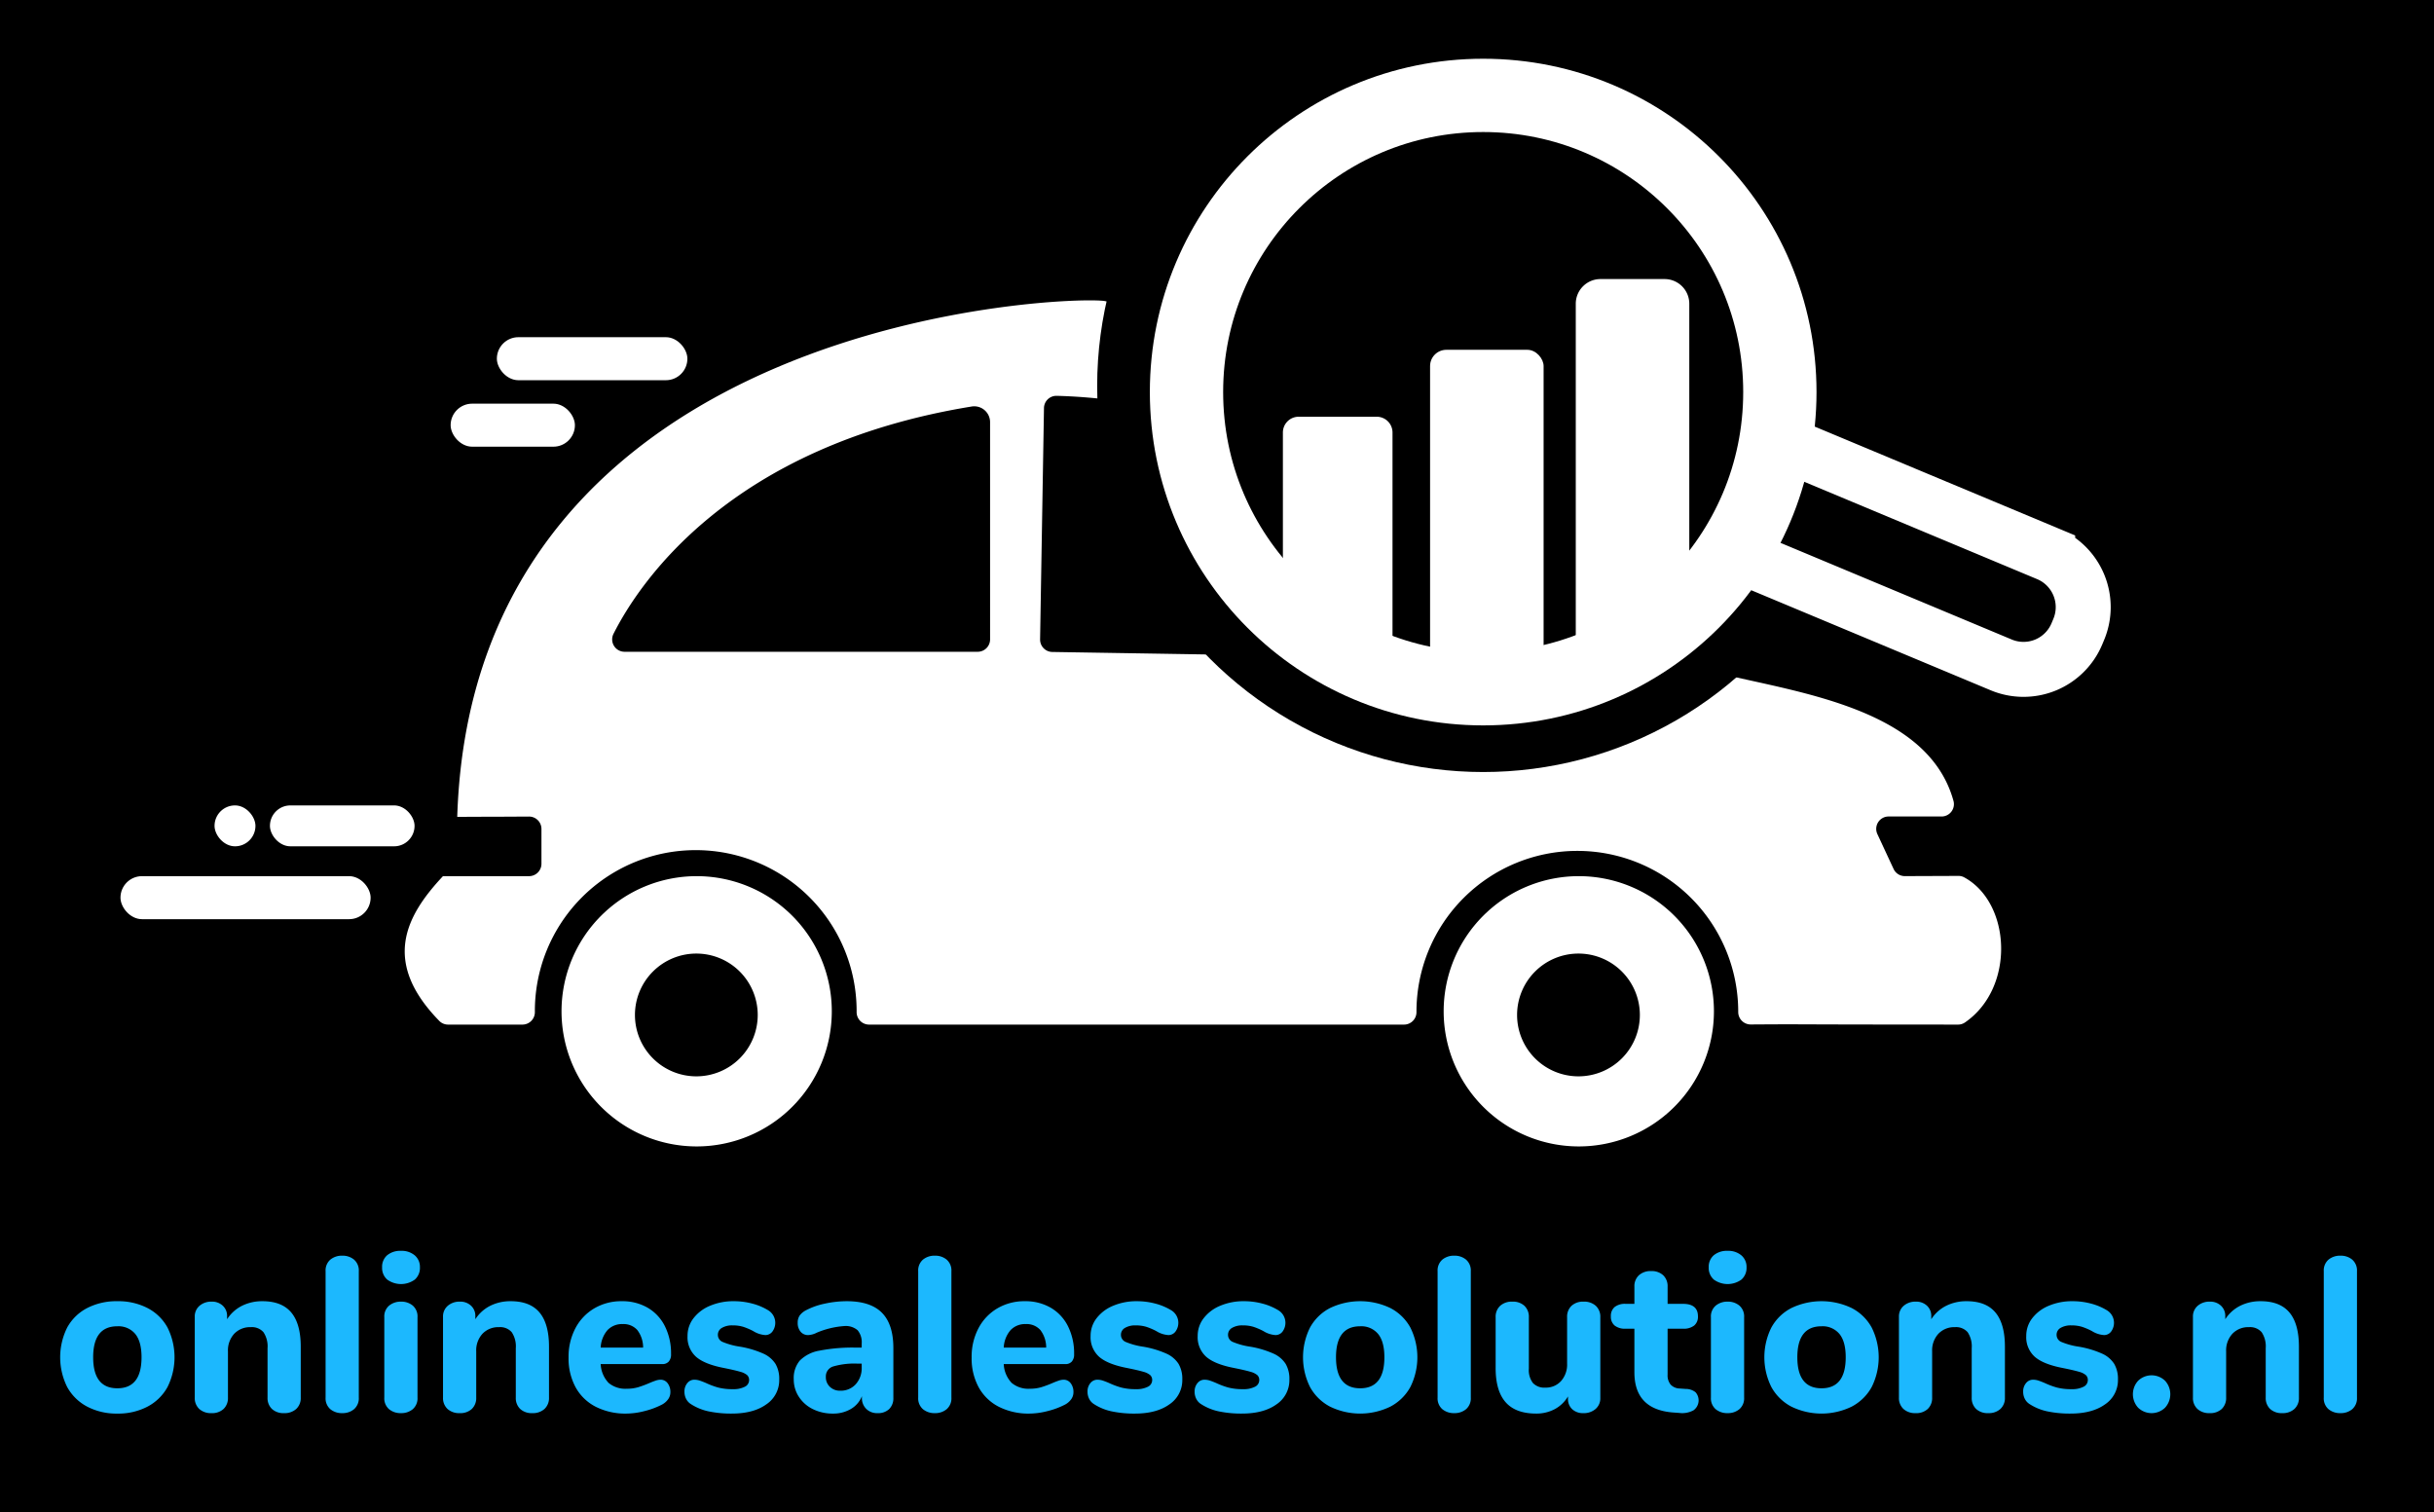
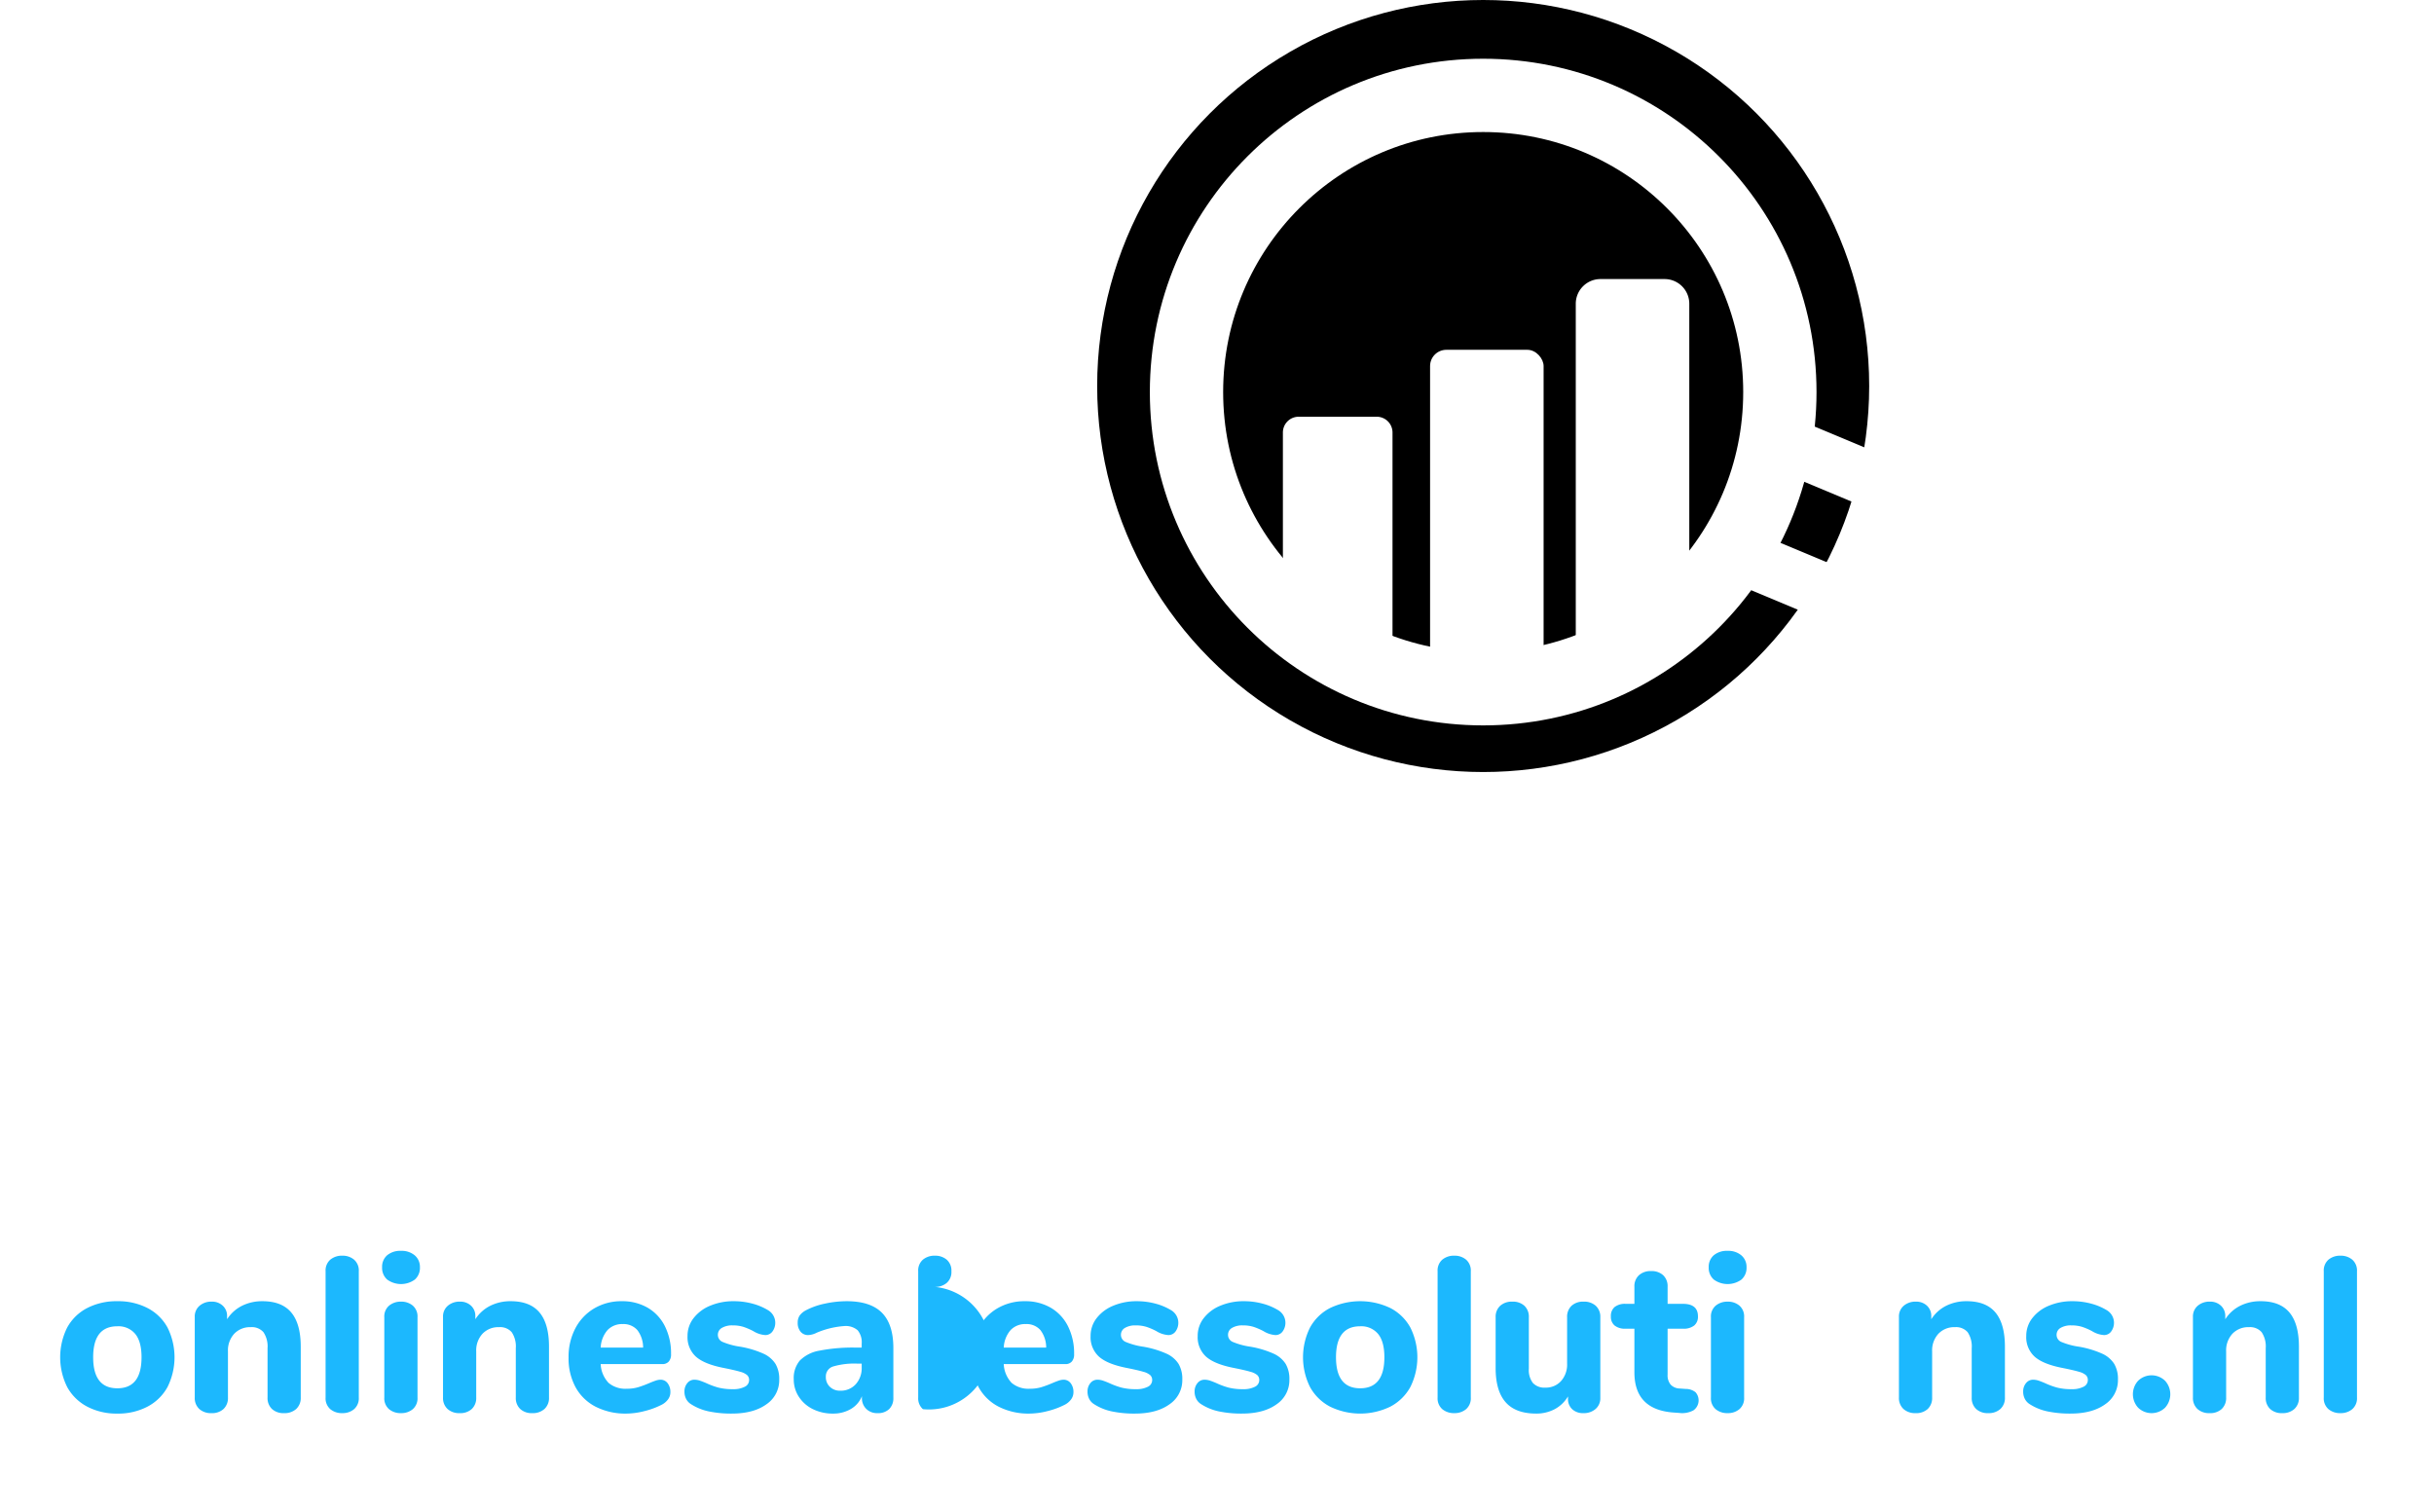
<svg xmlns="http://www.w3.org/2000/svg" viewBox="0 0 664.13 412.665">
-   <rect width="664.13" height="412.665" />
  <path d="M185.697,239.064a36.872,36.872,0,1,0,36.872,36.872A36.871,36.871,0,0,0,185.697,239.064Zm-.088,54.622a16.75,16.75,0,1,1,16.749-16.75A16.75,16.75,0,0,1,185.61,293.685Z" transform="translate(4.391)" style="fill:#fff" />
  <path d="M525.36,222.784a3.371,3.371,0,0,0,3.276-4.224c-10.027-36.49-79.135-29.162-83.321-44.911-23.238-87.445-137.468-91.17-147.159-91.329a3.93,3.93,0,0,1-.882-.134c-6.986-1.721-172.548,2.748-176.906,140.699l0,0c21.684-.096,2.784.009,19.574-.083a3.385,3.385,0,0,1,3.405,3.379v9.503a3.379,3.379,0,0,1-3.379,3.379h-23.491c-10.189,10.869-16.775,23.373-.991,39.515a3.34,3.34,0,0,0,2.39.989l20.298,0a3.395,3.395,0,0,0,3.378-3.433l-0-.066a43.896,43.896,0,1,1,87.791,0l-0.0.066a3.395,3.395,0,0,0,3.378,3.433H378.723a3.395,3.395,0,0,0,3.378-3.434l-0-.066a43.896,43.896,0,1,1,87.792,0l0,.035a3.401,3.401,0,0,0,3.405,3.431c18.341-.112,4.26.02,56.557.032a3.298,3.298,0,0,0,1.858-.548c13.844-9.465,12.657-32.706-.203-39.65a3.238,3.238,0,0,0-1.554-.369c-1.36.005-4.977.019-14.589.056a3.388,3.388,0,0,1-3.084-1.955l-4.422-9.514a3.379,3.379,0,0,1,3.064-4.803Zm-262.981-44.945H166.026a3.375,3.375,0,0,1-3.026-4.884c6.819-13.536,31.426-51.246,97.743-62.037a4.33,4.33,0,0,1,5.014,4.409l.002,59.133A3.379,3.379,0,0,1,262.38,177.839Zm17.025-3.381,1.061-63.129a3.377,3.377,0,0,1,3.458-3.322c16.403.383,87.803,5.614,118.687,66.781a3.388,3.388,0,0,1-3.063,4.925c-119.036-1.802-6.746-.051-116.811-1.82A3.386,3.386,0,0,1,279.405,174.458Z" transform="translate(4.391)" style="fill:#fff" />
  <path d="M426.392,239.064a36.872,36.872,0,1,0,36.872,36.872A36.871,36.871,0,0,0,426.392,239.064Zm-.088,54.622a16.75,16.75,0,1,1,16.749-16.75A16.75,16.75,0,0,1,426.304,293.685Z" transform="translate(4.391)" style="fill:#fff" />
  <circle cx="404.694" cy="105.326" r="105.326" />
  <circle cx="404.694" cy="106.977" r="80.951" style="stroke:#fff;stroke-miterlimit:10;stroke-width:20px" />
  <path d="M476.255,137.638h74.179A15.782,15.782,0,0,1,566.215,153.42v1.306A15.782,15.782,0,0,1,550.433,170.508H475.609a4.16,4.16,0,0,1-4.16-4.16V142.444a4.805,4.805,0,0,1,4.805-4.805Z" transform="translate(103.933 -188.156) rotate(22.682)" style="fill:none;stroke:#fff;stroke-miterlimit:10;stroke-width:15px" />
  <rect x="32.873" y="239.064" width="68.253" height="11.739" rx="5.87" style="fill:#fff" />
  <rect x="73.652" y="219.757" width="39.463" height="11.166" rx="5.583" style="fill:#fff" />
  <rect x="135.572" y="92.005" width="51.985" height="11.739" rx="5.87" style="fill:#fff" />
  <rect x="122.957" y="110.143" width="33.911" height="11.739" rx="5.87" style="fill:#fff" />
  <rect x="58.537" y="219.757" width="11.166" height="11.166" rx="5.583" style="fill:#fff" />
  <path d="M354.346,113.708h21.307a4.301,4.301,0,0,1,4.301,4.301v61.506a4.301,4.301,0,0,1-4.301,4.301H362.731a12.687,12.687,0,0,1-12.687-12.687V118.01A4.301,4.301,0,0,1,354.346,113.708Z" style="fill:#fff" />
  <rect x="390.206" y="95.447" width="30.975" height="97.019" rx="4.435" style="fill:#fff" />
  <path d="M436.696,76.143h17.497a6.739,6.739,0,0,1,6.739,6.739v81.317a17.64,17.64,0,0,1-17.64,17.64h-6.596a6.739,6.739,0,0,1-6.739-6.739v-92.218A6.739,6.739,0,0,1,436.696,76.143Z" style="fill:#fff" />
  <path d="M19.409,383.811a13.244,13.244,0,0,1-5.46-5.34,18.173,18.173,0,0,1,0-16.26,13.063,13.063,0,0,1,5.46-5.31,17.419,17.419,0,0,1,8.22-1.86,17.419,17.419,0,0,1,8.22,1.86,13.068,13.068,0,0,1,5.46,5.31,18.169,18.169,0,0,1,0,16.26,13.25,13.25,0,0,1-5.46,5.34,17.187,17.187,0,0,1-8.22,1.891A17.186,17.186,0,0,1,19.409,383.811Zm14.82-13.47q0-4.26-1.71-6.36a5.945,5.945,0,0,0-4.89-2.1q-6.601,0-6.6,8.46,0,8.459,6.6,8.46Q34.228,378.801,34.229,370.341Z" transform="translate(4.391)" style="fill:#1cb8fe" />
  <path d="M75.089,358.131q2.58,3.091,2.58,9.33v13.86a4.048,4.048,0,0,1-1.23,3.12,4.708,4.708,0,0,1-3.33,1.14,4.596,4.596,0,0,1-3.3-1.14,4.096,4.096,0,0,1-1.2-3.12V367.881A6.978,6.978,0,0,0,67.499,363.502a4.165,4.165,0,0,0-3.45-1.38,5.956,5.956,0,0,0-4.53,1.8,6.682,6.682,0,0,0-1.71,4.8v12.601a4.1,4.1,0,0,1-1.2,3.12,4.598,4.598,0,0,1-3.3,1.14,4.705,4.705,0,0,1-3.33-1.14,4.045,4.045,0,0,1-1.23-3.12V359.301a3.81,3.81,0,0,1,1.29-3,4.847,4.847,0,0,1,3.33-1.14A4.225,4.225,0,0,1,56.399,356.271a3.756,3.756,0,0,1,1.17,2.851v.84a10.322,10.322,0,0,1,4.05-3.66,12.248,12.248,0,0,1,5.61-1.26Q72.508,355.042,75.089,358.131Z" transform="translate(4.391)" style="fill:#1cb8fe" />
  <path d="M85.738,384.502a3.908,3.908,0,0,1-1.29-3.18V346.881a3.909,3.909,0,0,1,1.29-3.18,4.917,4.917,0,0,1,3.27-1.08,4.829,4.829,0,0,1,3.21,1.08,3.912,3.912,0,0,1,1.29,3.18v34.44a3.911,3.911,0,0,1-1.29,3.18,4.834,4.834,0,0,1-3.21,1.08A4.922,4.922,0,0,1,85.738,384.502Z" transform="translate(4.391)" style="fill:#1cb8fe" />
  <path d="M101.248,349.131a4.233,4.233,0,0,1-1.38-3.33,4.144,4.144,0,0,1,1.38-3.3,5.567,5.567,0,0,1,3.78-1.2,5.506,5.506,0,0,1,3.75,1.23,4.127,4.127,0,0,1,1.41,3.27,4.235,4.235,0,0,1-1.38,3.33,6.421,6.421,0,0,1-7.56,0Zm.51,35.37a3.908,3.908,0,0,1-1.29-3.18V359.421a3.869,3.869,0,0,1,1.32-3.18,4.944,4.944,0,0,1,3.24-1.08,4.829,4.829,0,0,1,3.21,1.08,3.912,3.912,0,0,1,1.29,3.18v21.9a3.911,3.911,0,0,1-1.29,3.18,4.834,4.834,0,0,1-3.21,1.08A4.922,4.922,0,0,1,101.758,384.502Z" transform="translate(4.391)" style="fill:#1cb8fe" />
  <path d="M142.828,358.131q2.58,3.091,2.58,9.33v13.86a4.048,4.048,0,0,1-1.23,3.12,4.708,4.708,0,0,1-3.33,1.14,4.596,4.596,0,0,1-3.3-1.14,4.096,4.096,0,0,1-1.2-3.12V367.881a6.978,6.978,0,0,0-1.11-4.38,4.165,4.165,0,0,0-3.45-1.38,5.956,5.956,0,0,0-4.53,1.8,6.682,6.682,0,0,0-1.71,4.8v12.601a4.1,4.1,0,0,1-1.2,3.12,4.598,4.598,0,0,1-3.3,1.14,4.705,4.705,0,0,1-3.33-1.14,4.045,4.045,0,0,1-1.23-3.12V359.301a3.81,3.81,0,0,1,1.29-3,4.847,4.847,0,0,1,3.33-1.14,4.225,4.225,0,0,1,3.03,1.109,3.756,3.756,0,0,1,1.17,2.851v.84a10.322,10.322,0,0,1,4.05-3.66,12.248,12.248,0,0,1,5.61-1.26Q140.247,355.042,142.828,358.131Z" transform="translate(4.391)" style="fill:#1cb8fe" />
  <path d="M177.777,377.421a3.88,3.88,0,0,1,.75,2.46,3.265,3.265,0,0,1-.6,1.89,4.847,4.847,0,0,1-1.68,1.471,21.46,21.46,0,0,1-4.74,1.77,20.223,20.223,0,0,1-4.98.69,17.866,17.866,0,0,1-8.37-1.86,13.01,13.01,0,0,1-5.49-5.31,16.449,16.449,0,0,1-1.92-8.13,16.668,16.668,0,0,1,1.86-7.98,13.631,13.631,0,0,1,5.16-5.43,14.461,14.461,0,0,1,7.5-1.95,13.735,13.735,0,0,1,7.05,1.77,12.093,12.093,0,0,1,4.71,5.04,16.536,16.536,0,0,1,1.68,7.65,2.881,2.881,0,0,1-.63,2.01,2.274,2.274,0,0,1-1.77.69h-16.8a7.993,7.993,0,0,0,2.16,5.13,7.123,7.123,0,0,0,4.98,1.59,10.705,10.705,0,0,0,3.12-.42,30.193,30.193,0,0,0,3.06-1.14q.839-.36,1.62-.631a4.291,4.291,0,0,1,1.38-.27A2.362,2.362,0,0,1,177.777,377.421Zm-16.41-14.49a7.825,7.825,0,0,0-1.86,4.771h11.58a7.833,7.833,0,0,0-1.59-4.8,5.008,5.008,0,0,0-3.99-1.62A5.43,5.43,0,0,0,161.367,362.931Z" transform="translate(4.391)" style="fill:#1cb8fe" />
  <path d="M188.966,385.101a14.353,14.353,0,0,1-4.74-1.92,3.661,3.661,0,0,1-1.38-1.439,4.26,4.26,0,0,1-.48-2.04,3.473,3.473,0,0,1,.78-2.311,2.414,2.414,0,0,1,1.92-.93,4.753,4.753,0,0,1,1.56.27q.779.271,1.62.631a21.522,21.522,0,0,0,3.3,1.229,15.274,15.274,0,0,0,4.02.45,6.706,6.706,0,0,0,3.27-.66,2.004,2.004,0,0,0,1.17-1.8,1.831,1.831,0,0,0-.51-1.351,4.709,4.709,0,0,0-1.89-.93q-1.381-.419-4.38-1.02-5.341-1.02-7.68-3.061a7.16,7.16,0,0,1-2.34-5.7,7.798,7.798,0,0,1,1.65-4.859,10.97,10.97,0,0,1,4.53-3.391,16.357,16.357,0,0,1,6.48-1.229,19.397,19.397,0,0,1,5.04.66,16.126,16.126,0,0,1,4.38,1.859,4.01,4.01,0,0,1,1.08,5.761,2.389,2.389,0,0,1-1.92.96,7.028,7.028,0,0,1-3.3-1.08,17.61,17.61,0,0,0-2.73-1.17,9.68,9.68,0,0,0-2.91-.391,5.42,5.42,0,0,0-2.94.69,2.138,2.138,0,0,0-1.08,1.89,2.077,2.077,0,0,0,1.26,1.92,19.626,19.626,0,0,0,4.86,1.32,26.314,26.314,0,0,1,6.3,1.89,7.619,7.619,0,0,1,3.3,2.79,8.103,8.103,0,0,1,1.02,4.261,7.928,7.928,0,0,1-3.51,6.779q-3.51,2.521-9.39,2.521A29.656,29.656,0,0,1,188.966,385.101Z" transform="translate(4.391)" style="fill:#1cb8fe" />
  <path d="M236.247,358.192q3.119,3.149,3.12,9.63v13.56a4.113,4.113,0,0,1-1.14,3.09,4.362,4.362,0,0,1-3.18,1.11,4.176,4.176,0,0,1-3.09-1.17,4.101,4.101,0,0,1-1.17-3.03v-.42a7.068,7.068,0,0,1-3,3.48,9.382,9.382,0,0,1-4.92,1.26,12.099,12.099,0,0,1-5.43-1.2,9.505,9.505,0,0,1-3.84-3.36,8.588,8.588,0,0,1-1.41-4.8,7.41,7.41,0,0,1,1.65-5.1,9.865,9.865,0,0,1,5.31-2.7,46.92,46.92,0,0,1,10.02-.84h1.56v-1.08a5.107,5.107,0,0,0-1.11-3.66,5.004,5.004,0,0,0-3.69-1.14,23.578,23.578,0,0,0-7.44,1.8,5.656,5.656,0,0,1-2.34.66,2.595,2.595,0,0,1-2.1-.931,3.65,3.65,0,0,1-.78-2.43,3.4,3.4,0,0,1,.54-1.979,4.992,4.992,0,0,1,1.74-1.44,19.444,19.444,0,0,1,5.13-1.8,28.025,28.025,0,0,1,5.97-.66Q233.127,355.042,236.247,358.192Zm-7.14,19.5a6.535,6.535,0,0,0,1.62-4.591v-1.02h-1.02a20.508,20.508,0,0,0-6.81.78,2.821,2.821,0,0,0-1.95,2.819,3.584,3.584,0,0,0,1.11,2.73,3.898,3.898,0,0,0,2.79,1.05A5.503,5.503,0,0,0,229.107,377.692Z" transform="translate(4.391)" style="fill:#1cb8fe" />
-   <path d="M247.436,384.502a3.908,3.908,0,0,1-1.29-3.18V346.881a3.909,3.909,0,0,1,1.29-3.18,4.917,4.917,0,0,1,3.27-1.08,4.829,4.829,0,0,1,3.21,1.08,3.912,3.912,0,0,1,1.29,3.18v34.44a3.911,3.911,0,0,1-1.29,3.18,4.834,4.834,0,0,1-3.21,1.08A4.922,4.922,0,0,1,247.436,384.502Z" transform="translate(4.391)" style="fill:#1cb8fe" />
+   <path d="M247.436,384.502a3.908,3.908,0,0,1-1.29-3.18V346.881a3.909,3.909,0,0,1,1.29-3.18,4.917,4.917,0,0,1,3.27-1.08,4.829,4.829,0,0,1,3.21,1.08,3.912,3.912,0,0,1,1.29,3.18a3.911,3.911,0,0,1-1.29,3.18,4.834,4.834,0,0,1-3.21,1.08A4.922,4.922,0,0,1,247.436,384.502Z" transform="translate(4.391)" style="fill:#1cb8fe" />
  <path d="M287.756,377.421a3.88,3.88,0,0,1,.75,2.46,3.265,3.265,0,0,1-.6,1.89,4.847,4.847,0,0,1-1.68,1.471,21.46,21.46,0,0,1-4.74,1.77,20.223,20.223,0,0,1-4.98.69,17.866,17.866,0,0,1-8.37-1.86,13.01,13.01,0,0,1-5.49-5.31,16.449,16.449,0,0,1-1.92-8.13,16.668,16.668,0,0,1,1.86-7.98,13.631,13.631,0,0,1,5.16-5.43,14.461,14.461,0,0,1,7.5-1.95,13.735,13.735,0,0,1,7.05,1.77,12.093,12.093,0,0,1,4.71,5.04,16.536,16.536,0,0,1,1.68,7.65,2.881,2.881,0,0,1-.63,2.01,2.274,2.274,0,0,1-1.77.69H269.486a7.992,7.992,0,0,0,2.16,5.13,7.123,7.123,0,0,0,4.98,1.59,10.705,10.705,0,0,0,3.12-.42,30.192,30.192,0,0,0,3.06-1.14q.839-.36,1.62-.631a4.291,4.291,0,0,1,1.38-.27A2.362,2.362,0,0,1,287.756,377.421Zm-16.41-14.49a7.825,7.825,0,0,0-1.86,4.771H281.066a7.833,7.833,0,0,0-1.59-4.8,5.008,5.008,0,0,0-3.99-1.62A5.43,5.43,0,0,0,271.346,362.931Z" transform="translate(4.391)" style="fill:#1cb8fe" />
  <path d="M298.945,385.101a14.351,14.351,0,0,1-4.74-1.92,3.662,3.662,0,0,1-1.38-1.439,4.26,4.26,0,0,1-.48-2.04,3.473,3.473,0,0,1,.78-2.311,2.414,2.414,0,0,1,1.92-.93,4.753,4.753,0,0,1,1.56.27q.779.271,1.62.631a21.57,21.57,0,0,0,3.301,1.229,15.267,15.267,0,0,0,4.02.45,6.711,6.711,0,0,0,3.271-.66,2.006,2.006,0,0,0,1.17-1.8,1.829,1.829,0,0,0-.511-1.351,4.703,4.703,0,0,0-1.89-.93q-1.381-.419-4.38-1.02-5.341-1.02-7.68-3.061A7.16,7.16,0,0,1,293.185,364.521a7.798,7.798,0,0,1,1.65-4.859,10.97,10.97,0,0,1,4.53-3.391,16.358,16.358,0,0,1,6.479-1.229,19.394,19.394,0,0,1,5.04.66,16.12,16.12,0,0,1,4.38,1.859,4.009,4.009,0,0,1,1.08,5.761,2.386,2.386,0,0,1-1.92.96,7.028,7.028,0,0,1-3.3-1.08,17.586,17.586,0,0,0-2.729-1.17,9.683,9.683,0,0,0-2.91-.391,5.42,5.42,0,0,0-2.94.69,2.138,2.138,0,0,0-1.08,1.89,2.077,2.077,0,0,0,1.26,1.92,19.638,19.638,0,0,0,4.86,1.32,26.302,26.302,0,0,1,6.3,1.89,7.613,7.613,0,0,1,3.3,2.79,8.103,8.103,0,0,1,1.021,4.261,7.929,7.929,0,0,1-3.51,6.779q-3.51,2.521-9.391,2.521A29.643,29.643,0,0,1,298.945,385.101Z" transform="translate(4.391)" style="fill:#1cb8fe" />
  <path d="M328.165,385.101a14.357,14.357,0,0,1-4.74-1.92,3.665,3.665,0,0,1-1.38-1.439,4.266,4.266,0,0,1-.48-2.04,3.474,3.474,0,0,1,.78-2.311,2.415,2.415,0,0,1,1.92-.93,4.758,4.758,0,0,1,1.561.27q.778.271,1.619.631a21.546,21.546,0,0,0,3.3,1.229,15.267,15.267,0,0,0,4.02.45,6.711,6.711,0,0,0,3.271-.66,2.006,2.006,0,0,0,1.17-1.8,1.829,1.829,0,0,0-.511-1.351,4.703,4.703,0,0,0-1.89-.93q-1.381-.419-4.38-1.02-5.341-1.02-7.679-3.061a7.159,7.159,0,0,1-2.341-5.7,7.798,7.798,0,0,1,1.65-4.859,10.975,10.975,0,0,1,4.53-3.391,16.358,16.358,0,0,1,6.479-1.229,19.394,19.394,0,0,1,5.04.66,16.12,16.12,0,0,1,4.38,1.859,4.009,4.009,0,0,1,1.08,5.761,2.386,2.386,0,0,1-1.92.96,7.028,7.028,0,0,1-3.3-1.08,17.586,17.586,0,0,0-2.729-1.17,9.683,9.683,0,0,0-2.91-.391,5.42,5.42,0,0,0-2.94.69,2.138,2.138,0,0,0-1.08,1.89,2.077,2.077,0,0,0,1.26,1.92,19.638,19.638,0,0,0,4.86,1.32,26.302,26.302,0,0,1,6.3,1.89,7.613,7.613,0,0,1,3.3,2.79,8.103,8.103,0,0,1,1.021,4.261,7.929,7.929,0,0,1-3.51,6.779q-3.51,2.521-9.391,2.521A29.643,29.643,0,0,1,328.165,385.101Z" transform="translate(4.391)" style="fill:#1cb8fe" />
  <path d="M358.525,383.811a13.241,13.241,0,0,1-5.46-5.34,18.173,18.173,0,0,1,0-16.26,13.06,13.06,0,0,1,5.46-5.31,19.091,19.091,0,0,1,16.44,0,13.077,13.077,0,0,1,5.46,5.31,18.173,18.173,0,0,1,0,16.26,13.258,13.258,0,0,1-5.46,5.34,18.816,18.816,0,0,1-16.44,0Zm14.82-13.47q0-4.26-1.71-6.36a5.948,5.948,0,0,0-4.891-2.1q-6.601,0-6.6,8.46,0,8.459,6.6,8.46Q373.345,378.801,373.345,370.341Z" transform="translate(4.391)" style="fill:#1cb8fe" />
  <path d="M389.154,384.502a3.909,3.909,0,0,1-1.289-3.18V346.881a3.91,3.91,0,0,1,1.289-3.18,4.918,4.918,0,0,1,3.271-1.08,4.829,4.829,0,0,1,3.21,1.08,3.914,3.914,0,0,1,1.29,3.18v34.44a3.912,3.912,0,0,1-1.29,3.18,4.834,4.834,0,0,1-3.21,1.08A4.923,4.923,0,0,1,389.154,384.502Z" transform="translate(4.391)" style="fill:#1cb8fe" />
  <path d="M431.035,356.301a4.049,4.049,0,0,1,1.23,3.12v22.021a3.812,3.812,0,0,1-1.29,3,4.847,4.847,0,0,1-3.33,1.14,4.267,4.267,0,0,1-3.061-1.08,3.78,3.78,0,0,1-1.14-2.88V381.021a9.318,9.318,0,0,1-3.63,3.48,10.607,10.607,0,0,1-5.07,1.2q-5.58,0-8.31-3.09-2.732-3.091-2.73-9.33V359.421a4.045,4.045,0,0,1,1.23-3.12,4.708,4.708,0,0,1,3.33-1.14,4.603,4.603,0,0,1,3.3,1.14,4.1,4.1,0,0,1,1.2,3.12v14.04a5.784,5.784,0,0,0,1.109,3.9,4.286,4.286,0,0,0,3.391,1.26,5.554,5.554,0,0,0,4.29-1.8,6.743,6.743,0,0,0,1.649-4.74V359.421a4.096,4.096,0,0,1,1.2-3.12,4.6,4.6,0,0,1,3.3-1.14A4.713,4.713,0,0,1,431.035,356.301Z" transform="translate(4.391)" style="fill:#1cb8fe" />
  <path d="M458.244,379.881a3.34,3.34,0,0,1-.54,4.92,6.408,6.408,0,0,1-3.96.72l-1.68-.119q-10.501-.841-10.5-10.98V362.542h-2.4a4.51,4.51,0,0,1-3-.87,3.092,3.092,0,0,1-1.02-2.49,3.167,3.167,0,0,1,1.02-2.55,4.516,4.516,0,0,1,3-.87h2.4v-4.68a4.045,4.045,0,0,1,1.23-3.12,4.705,4.705,0,0,1,3.33-1.14,4.599,4.599,0,0,1,3.3,1.14,4.1,4.1,0,0,1,1.2,3.12v4.68h4.2q4.08,0,4.08,3.42a3.093,3.093,0,0,1-1.021,2.49,4.617,4.617,0,0,1-3.06.87h-4.2v12.54a3.942,3.942,0,0,0,.84,2.729,3.512,3.512,0,0,0,2.46,1.051l1.681.119A4.229,4.229,0,0,1,458.244,379.881Z" transform="translate(4.391)" style="fill:#1cb8fe" />
  <path d="M463.223,349.131a4.235,4.235,0,0,1-1.38-3.33,4.146,4.146,0,0,1,1.38-3.3,5.567,5.567,0,0,1,3.78-1.2,5.507,5.507,0,0,1,3.75,1.23,4.127,4.127,0,0,1,1.41,3.27,4.238,4.238,0,0,1-1.38,3.33,6.422,6.422,0,0,1-7.561,0Zm.51,35.37a3.909,3.909,0,0,1-1.289-3.18V359.421a3.869,3.869,0,0,1,1.319-3.18,4.946,4.946,0,0,1,3.24-1.08,4.829,4.829,0,0,1,3.21,1.08,3.914,3.914,0,0,1,1.29,3.18v21.9a3.912,3.912,0,0,1-1.29,3.18,4.834,4.834,0,0,1-3.21,1.08A4.923,4.923,0,0,1,463.733,384.502Z" transform="translate(4.391)" style="fill:#1cb8fe" />
-   <path d="M484.403,383.811a13.241,13.241,0,0,1-5.46-5.34,18.173,18.173,0,0,1,0-16.26,13.06,13.06,0,0,1,5.46-5.31,19.091,19.091,0,0,1,16.44,0,13.077,13.077,0,0,1,5.46,5.31,18.173,18.173,0,0,1,0,16.26,13.258,13.258,0,0,1-5.46,5.34,18.816,18.816,0,0,1-16.44,0Zm14.82-13.47q0-4.26-1.71-6.36a5.948,5.948,0,0,0-4.891-2.1q-6.601,0-6.6,8.46,0,8.459,6.6,8.46Q499.223,378.801,499.223,370.341Z" transform="translate(4.391)" style="fill:#1cb8fe" />
  <path d="M540.083,358.131q2.578,3.091,2.58,9.33v13.86a4.049,4.049,0,0,1-1.23,3.12,4.709,4.709,0,0,1-3.33,1.14,4.596,4.596,0,0,1-3.3-1.14,4.096,4.096,0,0,1-1.2-3.12V367.881a6.981,6.981,0,0,0-1.109-4.38,4.166,4.166,0,0,0-3.45-1.38,5.955,5.955,0,0,0-4.53,1.8,6.684,6.684,0,0,0-1.71,4.8v12.601a4.1,4.1,0,0,1-1.2,3.12,4.599,4.599,0,0,1-3.3,1.14,4.705,4.705,0,0,1-3.33-1.14,4.045,4.045,0,0,1-1.229-3.12V359.301a3.811,3.811,0,0,1,1.289-3,4.848,4.848,0,0,1,3.33-1.14,4.226,4.226,0,0,1,3.03,1.109,3.756,3.756,0,0,1,1.17,2.851v.84a10.324,10.324,0,0,1,4.05-3.66,12.253,12.253,0,0,1,5.61-1.26Q537.502,355.042,540.083,358.131Z" transform="translate(4.391)" style="fill:#1cb8fe" />
  <path d="M554.243,385.101a14.355,14.355,0,0,1-4.74-1.92,3.665,3.665,0,0,1-1.38-1.439,4.266,4.266,0,0,1-.48-2.04,3.474,3.474,0,0,1,.78-2.311,2.415,2.415,0,0,1,1.92-.93,4.758,4.758,0,0,1,1.561.27q.778.271,1.619.631a21.57,21.57,0,0,0,3.301,1.229,15.267,15.267,0,0,0,4.02.45,6.711,6.711,0,0,0,3.271-.66,2.006,2.006,0,0,0,1.17-1.8,1.829,1.829,0,0,0-.511-1.351,4.703,4.703,0,0,0-1.89-.93q-1.381-.419-4.38-1.02-5.341-1.02-7.68-3.061a7.159,7.159,0,0,1-2.341-5.7,7.798,7.798,0,0,1,1.65-4.859,10.973,10.973,0,0,1,4.53-3.391,16.358,16.358,0,0,1,6.479-1.229,19.394,19.394,0,0,1,5.04.66,16.119,16.119,0,0,1,4.38,1.859,4.009,4.009,0,0,1,1.08,5.761,2.386,2.386,0,0,1-1.92.96,7.028,7.028,0,0,1-3.3-1.08,17.586,17.586,0,0,0-2.729-1.17,9.683,9.683,0,0,0-2.91-.391,5.42,5.42,0,0,0-2.94.69,2.138,2.138,0,0,0-1.08,1.89,2.077,2.077,0,0,0,1.26,1.92,19.638,19.638,0,0,0,4.86,1.32,26.302,26.302,0,0,1,6.3,1.89,7.613,7.613,0,0,1,3.3,2.79,8.103,8.103,0,0,1,1.021,4.261,7.929,7.929,0,0,1-3.51,6.779q-3.51,2.521-9.391,2.521A29.643,29.643,0,0,1,554.243,385.101Z" transform="translate(4.391)" style="fill:#1cb8fe" />
  <path d="M579.023,384.112a5.45,5.45,0,0,1,0-7.381,5.292,5.292,0,0,1,7.32,0,5.448,5.448,0,0,1,0,7.381,5.292,5.292,0,0,1-7.32,0Z" transform="translate(4.391)" style="fill:#1cb8fe" />
  <path d="M620.303,358.131q2.578,3.091,2.58,9.33v13.86a4.049,4.049,0,0,1-1.23,3.12,4.709,4.709,0,0,1-3.33,1.14,4.596,4.596,0,0,1-3.3-1.14,4.096,4.096,0,0,1-1.2-3.12V367.881a6.981,6.981,0,0,0-1.109-4.38,4.166,4.166,0,0,0-3.45-1.38,5.955,5.955,0,0,0-4.53,1.8,6.684,6.684,0,0,0-1.71,4.8v12.601a4.1,4.1,0,0,1-1.2,3.12,4.599,4.599,0,0,1-3.3,1.14,4.705,4.705,0,0,1-3.33-1.14,4.045,4.045,0,0,1-1.229-3.12V359.301a3.811,3.811,0,0,1,1.289-3,4.848,4.848,0,0,1,3.33-1.14,4.226,4.226,0,0,1,3.03,1.109,3.756,3.756,0,0,1,1.17,2.851v.84a10.324,10.324,0,0,1,4.05-3.66,12.253,12.253,0,0,1,5.61-1.26Q617.722,355.042,620.303,358.131Z" transform="translate(4.391)" style="fill:#1cb8fe" />
  <path d="M630.952,384.502a3.909,3.909,0,0,1-1.289-3.18V346.881a3.91,3.91,0,0,1,1.289-3.18,4.918,4.918,0,0,1,3.271-1.08,4.829,4.829,0,0,1,3.21,1.08,3.914,3.914,0,0,1,1.29,3.18v34.44a3.912,3.912,0,0,1-1.29,3.18,4.834,4.834,0,0,1-3.21,1.08A4.923,4.923,0,0,1,630.952,384.502Z" transform="translate(4.391)" style="fill:#1cb8fe" />
</svg>